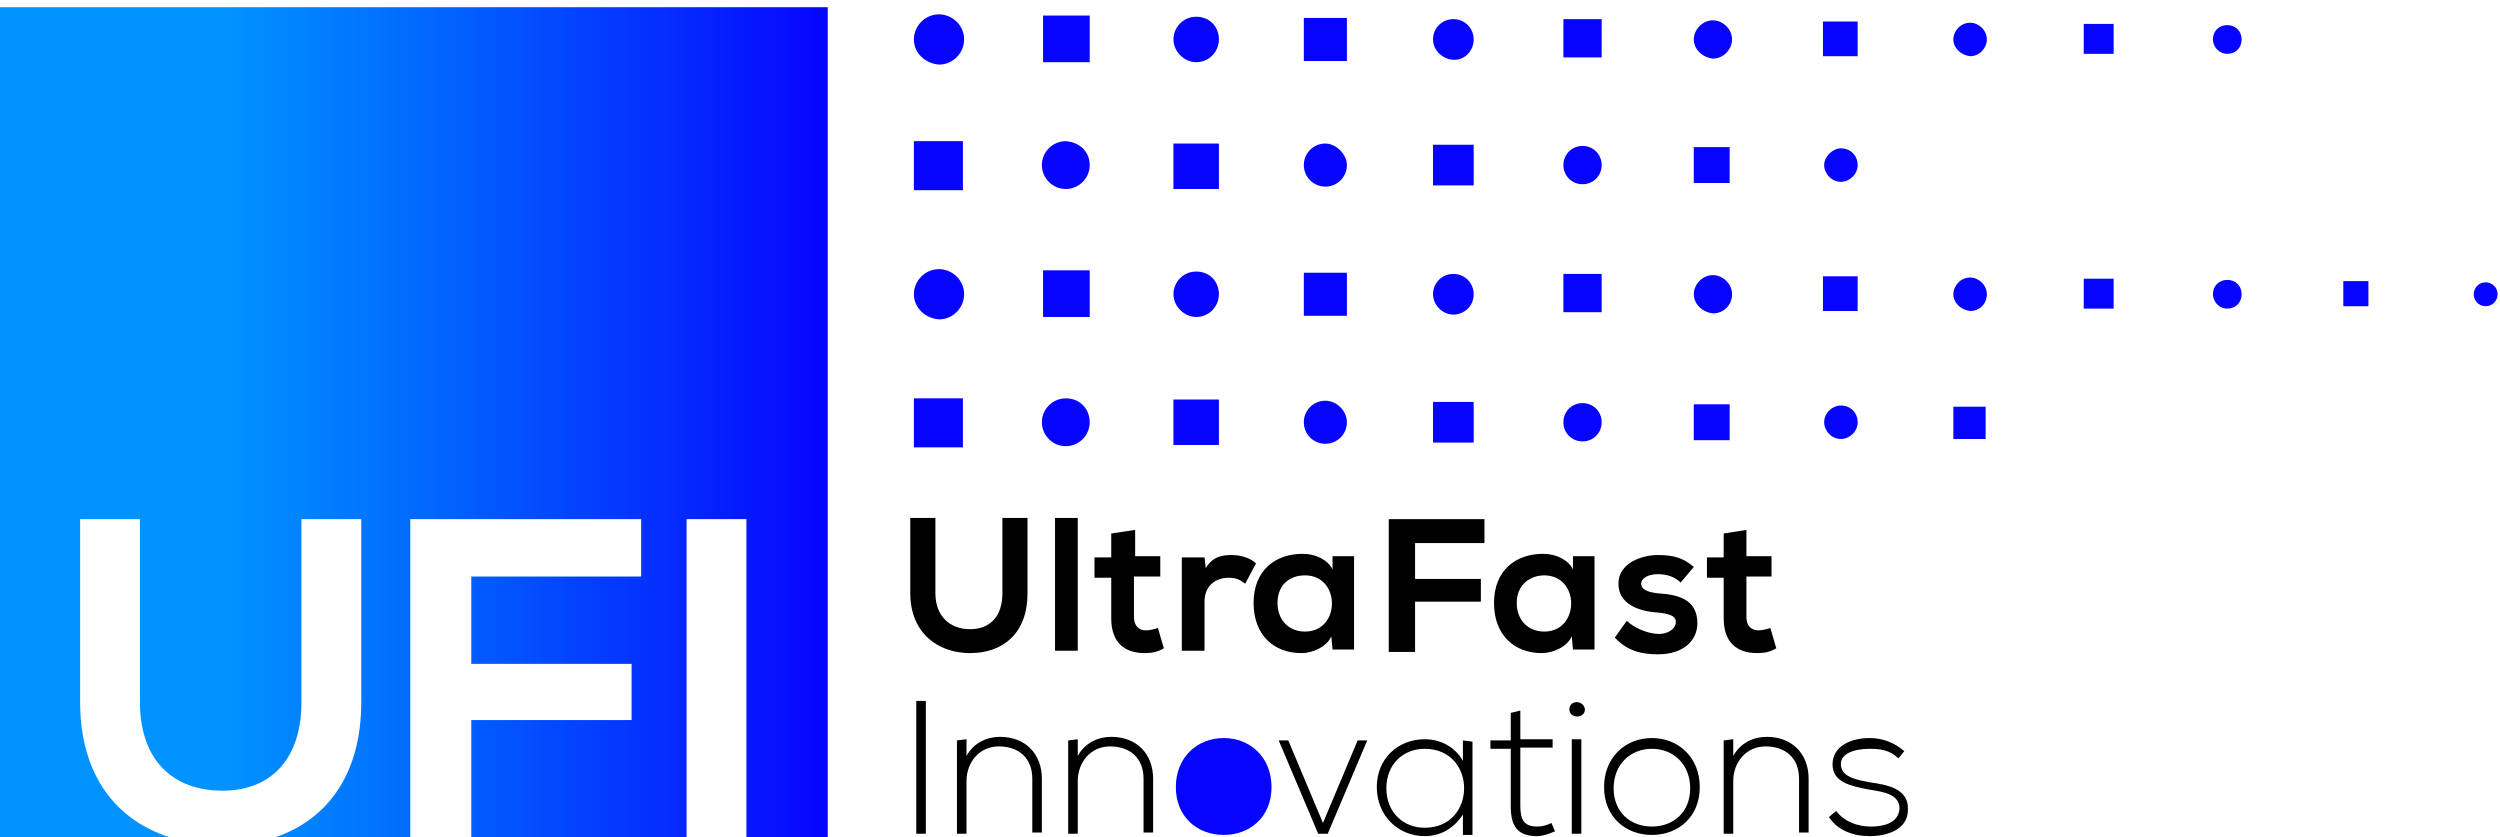
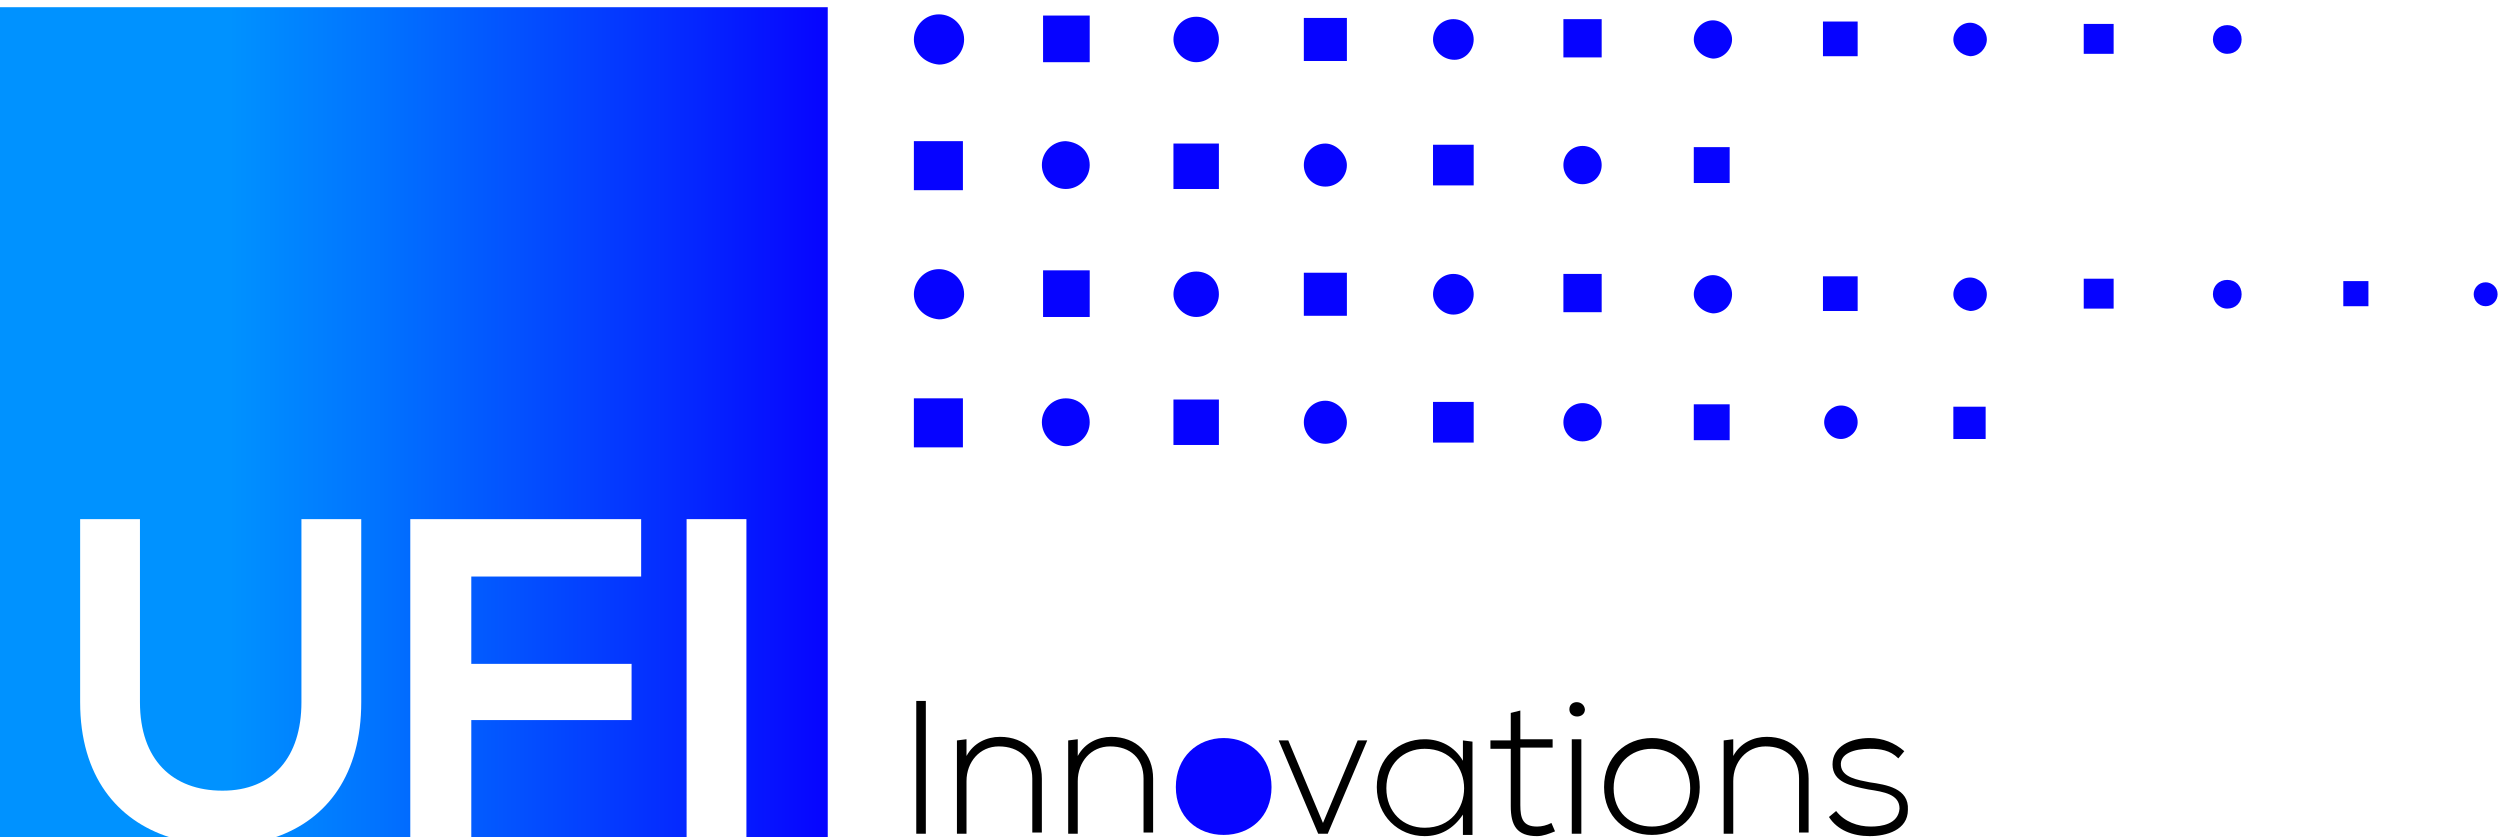
<svg xmlns="http://www.w3.org/2000/svg" xmlns:xlink="http://www.w3.org/1999/xlink" version="1.1" id="Ebene_1" x="0px" y="0px" viewBox="0 0 209 70" style="enable-background:new 0 0 209 70;" xml:space="preserve">
  <style type="text/css">
	.st0{clip-path:url(#SVGID_2_);fill:url(#SVGID_3_);}
	.st1{fill:#0603FF;}
</style>
  <g>
    <g>
      <g>
        <defs>
          <path id="SVGID_1_" d="M-0.1,0.6V70h14.3c-4.4-1.4-7.5-5.1-7.5-11.3V43.4h5v15.3c0,4.8,2.7,7.4,6.9,7.4s6.6-2.8,6.6-7.4V43.4h5      v15.3c0,6-2.8,9.8-7.2,11.3h11.3V43.4h19.3v4.8H39.4v7.3h13.4v4.7H39.4V70h18V43.4h5V70h6.8V0.6H-0.1z" />
        </defs>
        <clipPath id="SVGID_2_">
          <use xlink:href="#SVGID_1_" style="overflow:visible;" />
        </clipPath>
        <linearGradient id="SVGID_3_" gradientUnits="userSpaceOnUse" x1="-413.592" y1="258.05" x2="-413.175" y2="258.05" gradientTransform="matrix(166.544 0 0 -166.544 68881.18 43011.996)">
          <stop offset="0" style="stop-color:#0092FF" />
          <stop offset="0.275" style="stop-color:#0092FF" />
          <stop offset="0.454" style="stop-color:#0173FF" />
          <stop offset="0.842" style="stop-color:#0525FF" />
          <stop offset="1" style="stop-color:#0603FF" />
        </linearGradient>
        <rect x="-0.1" y="0.6" class="st0" width="69.4" height="69.4" />
      </g>
    </g>
    <g>
      <g>
-         <path d="M144.1,44.6v2h-1.4v1.7h1.4v3.4c0,2,1.1,2.9,2.8,2.9c0.6,0,1.1-0.1,1.6-0.4l-0.5-1.7c-0.3,0.1-0.7,0.2-1,0.2     c-0.6,0-1-0.4-1-1.1v-3.4h2.1v-1.7H146v-2.2L144.1,44.6z M141.6,47.4c-0.9-0.8-1.8-1-3-1c-1.4,0-3.3,0.7-3.3,2.4s1.7,2.3,3.2,2.4     c1.1,0.1,1.6,0.3,1.6,0.8c0,0.6-0.7,1-1.4,1c-0.9,0-2.1-0.5-2.7-1.1l-1,1.4c1.1,1.2,2.4,1.4,3.6,1.4c2.2,0,3.3-1.2,3.3-2.6     c0-2.1-1.8-2.4-3.3-2.5c-1-0.1-1.4-0.4-1.4-0.8s0.5-0.8,1.4-0.8c0.7,0,1.4,0.2,1.9,0.7L141.6,47.4z M129.1,48.1c3,0,3,4.7,0,4.7     c-1.3,0-2.3-0.9-2.3-2.4S127.9,48.1,129.1,48.1 M131.5,47.6c-0.4-0.8-1.4-1.3-2.5-1.3c-2.3,0-4.1,1.4-4.1,4.1     c0,2.7,1.7,4.2,4,4.2c0.9,0,2.1-0.5,2.5-1.4l0.1,1.1h1.8v-7.8h-1.8L131.5,47.6z M118.3,54.4v-4.1h5.5v-1.9h-5.5v-3h5.8v-2h-8     v11.1H118.3z M109.1,48.1c3,0,3,4.7,0,4.7c-1.3,0-2.3-0.9-2.3-2.4S107.8,48.1,109.1,48.1 M111.4,47.6c-0.4-0.8-1.4-1.3-2.5-1.3     c-2.3,0-4.1,1.4-4.1,4.1c0,2.7,1.7,4.2,4,4.2c0.9,0,2.1-0.5,2.5-1.4l0.1,1.1h1.8v-7.8h-1.8L111.4,47.6z M98.8,46.6v7.8h1.9v-4.1     c0-1.4,1-2,2-2c0.7,0,1,0.2,1.4,0.5l0.9-1.7c-0.4-0.4-1.2-0.7-2-0.7c-0.8,0-1.6,0.1-2.2,1.1l-0.1-0.9L98.8,46.6L98.8,46.6z      M92.9,44.6v2h-1.4v1.7h1.4v3.4c0,2,1.1,2.9,2.8,2.9c0.6,0,1.1-0.1,1.6-0.4l-0.5-1.7c-0.3,0.1-0.7,0.2-1,0.2c-0.6,0-1-0.4-1-1.1     v-3.4H97v-1.7h-2.1v-2.2L92.9,44.6z M88.2,54.4h1.9V43.3h-1.9V54.4z M83.8,43.3v6.3c0,1.9-1,3-2.7,3c-1.7,0-2.9-1.1-2.9-3v-6.3     h-2.1v6.3c0,3.3,2.3,5,5,5c2.8,0,4.8-1.7,4.8-5v-6.3H83.8z" />
-       </g>
+         </g>
      <g>
        <path class="st1" d="M76.4,24.6c0-1.1,0.9-2.1,2.1-2.1c1.1,0,2.1,0.9,2.1,2.1c0,1.1-0.9,2.1-2.1,2.1     C77.3,26.6,76.4,25.7,76.4,24.6" />
      </g>
    </g>
    <rect x="87.2" y="22.6" class="st1" width="3.9" height="3.9" />
    <g>
      <g>
        <path class="st1" d="M98.1,24.6c0-1,0.8-1.9,1.9-1.9c1.1,0,1.9,0.8,1.9,1.9c0,1-0.8,1.9-1.9,1.9C99,26.5,98.1,25.6,98.1,24.6" />
      </g>
    </g>
    <rect x="109" y="22.8" class="st1" width="3.6" height="3.6" />
    <g>
      <g>
        <path class="st1" d="M119.8,24.6c0-1,0.8-1.7,1.7-1.7c1,0,1.7,0.8,1.7,1.7c0,1-0.8,1.7-1.7,1.7C120.6,26.3,119.8,25.5,119.8,24.6     " />
      </g>
    </g>
    <rect x="130.7" y="22.9" class="st1" width="3.2" height="3.2" />
    <g>
      <g>
        <path class="st1" d="M141.6,24.6c0-0.8,0.7-1.6,1.6-1.6c0.8,0,1.6,0.7,1.6,1.6s-0.7,1.6-1.6,1.6     C142.3,26.1,141.6,25.4,141.6,24.6" />
      </g>
    </g>
    <rect x="152.4" y="23.1" class="st1" width="2.9" height="2.9" />
    <g>
      <g>
        <path class="st1" d="M163.3,24.6c0-0.7,0.6-1.4,1.4-1.4c0.7,0,1.4,0.6,1.4,1.4c0,0.8-0.6,1.4-1.4,1.4     C163.9,25.9,163.3,25.3,163.3,24.6" />
      </g>
    </g>
    <rect x="174.2" y="23.3" class="st1" width="2.5" height="2.5" />
    <g>
      <g>
        <path class="st1" d="M185,24.6c0-0.7,0.5-1.2,1.2-1.2s1.2,0.5,1.2,1.2c0,0.7-0.5,1.2-1.2,1.2S185,25.2,185,24.6" />
      </g>
    </g>
    <rect x="195.9" y="23.5" class="st1" width="2.1" height="2.1" />
    <g>
      <g>
        <path class="st1" d="M206.8,24.6c0-0.5,0.4-1,1-1c0.5,0,1,0.4,1,1c0,0.5-0.4,1-1,1C207.2,25.6,206.8,25.1,206.8,24.6" />
      </g>
      <g>
        <path class="st1" d="M76.4,3.3c0-1.1,0.9-2.1,2.1-2.1c1.1,0,2.1,0.9,2.1,2.1c0,1.1-0.9,2.1-2.1,2.1C77.3,5.3,76.4,4.4,76.4,3.3" />
      </g>
    </g>
    <rect x="87.2" y="1.3" class="st1" width="3.9" height="3.9" />
    <g>
      <g>
        <path class="st1" d="M98.1,3.3c0-1,0.8-1.9,1.9-1.9c1.1,0,1.9,0.8,1.9,1.9c0,1-0.8,1.9-1.9,1.9C99,5.2,98.1,4.3,98.1,3.3" />
      </g>
    </g>
    <rect x="109" y="1.5" class="st1" width="3.6" height="3.6" />
    <g>
      <g>
        <path class="st1" d="M119.8,3.3c0-1,0.8-1.7,1.7-1.7c1,0,1.7,0.8,1.7,1.7S122.5,5,121.6,5C120.6,5,119.8,4.2,119.8,3.3" />
      </g>
    </g>
    <rect x="130.7" y="1.6" class="st1" width="3.2" height="3.2" />
    <g>
      <g>
        <path class="st1" d="M141.6,3.3c0-0.8,0.7-1.6,1.6-1.6c0.8,0,1.6,0.7,1.6,1.6c0,0.8-0.7,1.6-1.6,1.6     C142.3,4.8,141.6,4.1,141.6,3.3" />
      </g>
    </g>
    <rect x="152.4" y="1.8" class="st1" width="2.9" height="2.9" />
    <g>
      <g>
        <path class="st1" d="M163.3,3.3c0-0.7,0.6-1.4,1.4-1.4c0.7,0,1.4,0.6,1.4,1.4c0,0.7-0.6,1.4-1.4,1.4C163.9,4.6,163.3,4,163.3,3.3     " />
      </g>
    </g>
    <rect x="174.2" y="2" class="st1" width="2.5" height="2.5" />
    <g>
      <g>
        <path class="st1" d="M185,3.3c0-0.7,0.5-1.2,1.2-1.2s1.2,0.5,1.2,1.2s-0.5,1.2-1.2,1.2S185,3.9,185,3.3" />
      </g>
    </g>
    <rect x="76.4" y="11.8" class="st1" width="4.1" height="4.1" />
    <g>
      <g>
        <path class="st1" d="M91.1,13.8c0,1.1-0.9,2-2,2c-1.1,0-2-0.9-2-2s0.9-2,2-2C90.3,11.9,91.1,12.7,91.1,13.8" />
      </g>
    </g>
    <rect x="98.1" y="12" class="st1" width="3.8" height="3.8" />
    <g>
      <g>
        <path class="st1" d="M112.6,13.8c0,1-0.8,1.8-1.8,1.8c-1,0-1.8-0.8-1.8-1.8s0.8-1.8,1.8-1.8C111.7,12,112.6,12.9,112.6,13.8" />
      </g>
    </g>
    <rect x="119.8" y="12.1" class="st1" width="3.4" height="3.4" />
    <g>
      <g>
        <path class="st1" d="M133.9,13.8c0,0.9-0.7,1.6-1.6,1.6c-0.9,0-1.6-0.7-1.6-1.6s0.7-1.6,1.6-1.6     C133.2,12.2,133.9,12.9,133.9,13.8" />
      </g>
    </g>
    <rect x="141.6" y="12.3" class="st1" width="3" height="3" />
    <g>
      <g>
-         <path class="st1" d="M155.3,13.8c0,0.8-0.7,1.4-1.4,1.4c-0.8,0-1.4-0.7-1.4-1.4s0.7-1.4,1.4-1.4C154.7,12.4,155.3,13,155.3,13.8" />
-       </g>
+         </g>
    </g>
    <rect x="76.4" y="33.3" class="st1" width="4.1" height="4.1" />
    <g>
      <g>
        <path class="st1" d="M91.1,35.3c0,1.1-0.9,2-2,2c-1.1,0-2-0.9-2-2s0.9-2,2-2C90.3,33.3,91.1,34.2,91.1,35.3" />
      </g>
    </g>
    <rect x="98.1" y="33.4" class="st1" width="3.8" height="3.8" />
    <g>
      <g>
        <path class="st1" d="M112.6,35.3c0,1-0.8,1.8-1.8,1.8c-1,0-1.8-0.8-1.8-1.8s0.8-1.8,1.8-1.8C111.7,33.5,112.6,34.3,112.6,35.3" />
      </g>
    </g>
    <rect x="119.8" y="33.6" class="st1" width="3.4" height="3.4" />
    <g>
      <g>
        <path class="st1" d="M133.9,35.3c0,0.9-0.7,1.6-1.6,1.6c-0.9,0-1.6-0.7-1.6-1.6s0.7-1.6,1.6-1.6     C133.2,33.7,133.9,34.4,133.9,35.3" />
      </g>
    </g>
    <rect x="141.6" y="33.8" class="st1" width="3" height="3" />
    <g>
      <g>
        <path class="st1" d="M155.3,35.3c0,0.8-0.7,1.4-1.4,1.4c-0.8,0-1.4-0.7-1.4-1.4c0-0.8,0.7-1.4,1.4-1.4     C154.7,33.9,155.3,34.5,155.3,35.3" />
      </g>
    </g>
    <rect x="163.3" y="34" class="st1" width="2.7" height="2.7" />
    <g>
      <g>
        <path d="M159.2,62.8c-0.8-0.7-1.8-1.1-2.9-1.1c-1.6,0-3.1,0.7-3.1,2.2s1.5,1.8,3,2.1c1.3,0.2,2.6,0.4,2.6,1.6     c-0.1,1.3-1.5,1.5-2.4,1.5c-1.1,0-2.2-0.4-2.9-1.3l-0.6,0.5c0.7,1.1,2,1.6,3.4,1.6c1.4,0,3.2-0.5,3.2-2.2     c0.1-1.8-1.8-2.1-3.2-2.3c-1-0.2-2.3-0.4-2.4-1.4c-0.1-1,1.1-1.4,2.4-1.4c0.9,0,1.7,0.1,2.4,0.8L159.2,62.8z M144.1,61.9v7.8h0.8     v-4.4c0-1.6,1.1-2.9,2.7-2.9c1.7,0,2.8,1,2.8,2.7v4.5h0.8v-4.5c0-2.1-1.4-3.5-3.5-3.5c-1.1,0-2.2,0.5-2.8,1.6v-1.4L144.1,61.9     L144.1,61.9z M138.1,69.1c-1.8,0-3.2-1.2-3.2-3.2s1.4-3.3,3.2-3.3c1.8,0,3.2,1.3,3.2,3.3S139.9,69.1,138.1,69.1 M138.1,69.8     c2.2,0,4-1.5,4-4s-1.8-4.1-4-4.1s-4,1.6-4,4.1C134.1,68.3,135.9,69.8,138.1,69.8 M131.2,59.3c0,0.8,1.3,0.8,1.3,0     C132.4,58.5,131.2,58.5,131.2,59.3 M132.2,69.7h-0.8v-7.9h0.8V69.7z M126.3,59.6v2.3h-1.7v0.7h1.7v4.8c0,1.6,0.5,2.5,2.2,2.5     c0.5,0,1-0.2,1.5-0.4l-0.3-0.7c-0.4,0.2-0.8,0.3-1.2,0.3c-1.2,0-1.4-0.7-1.4-1.8v-4.8h2.7v-0.7h-2.7v-2.4L126.3,59.6z      M119.1,62.6c4.4,0,4.4,6.6,0,6.6c-1.8,0-3.2-1.3-3.2-3.3S117.3,62.6,119.1,62.6 M122.3,61.9v1.7c-0.7-1.2-1.9-1.8-3.2-1.8     c-2.2,0-4,1.6-4,4s1.8,4.1,4,4.1c1.3,0,2.4-0.6,3.2-1.8v1.7h0.8V62L122.3,61.9L122.3,61.9z M110.2,69.7h0.8l3.3-7.8h-0.8     l-2.9,6.9l-2.9-6.9h-0.8L110.2,69.7z M89.3,61.9v7.8h0.8v-4.4c0-1.6,1.1-2.9,2.7-2.9c1.7,0,2.8,1,2.8,2.7v4.5h0.8v-4.5     c0-2.1-1.4-3.5-3.5-3.5c-1.1,0-2.2,0.5-2.8,1.6v-1.4L89.3,61.9L89.3,61.9z M80,61.9v7.8h0.8v-4.4c0-1.6,1.1-2.9,2.7-2.9     c1.7,0,2.8,1,2.8,2.7v4.5h0.8v-4.5c0-2.1-1.4-3.5-3.5-3.5c-1.1,0-2.2,0.5-2.8,1.6v-1.4L80,61.9L80,61.9z M77.4,58.6h-0.8v11.1     h0.8V58.6z" />
      </g>
      <g>
        <path class="st1" d="M102.3,69.8c2.2,0,4-1.5,4-4s-1.8-4.1-4-4.1s-4,1.6-4,4.1C98.3,68.3,100.1,69.8,102.3,69.8" />
      </g>
    </g>
  </g>
</svg>